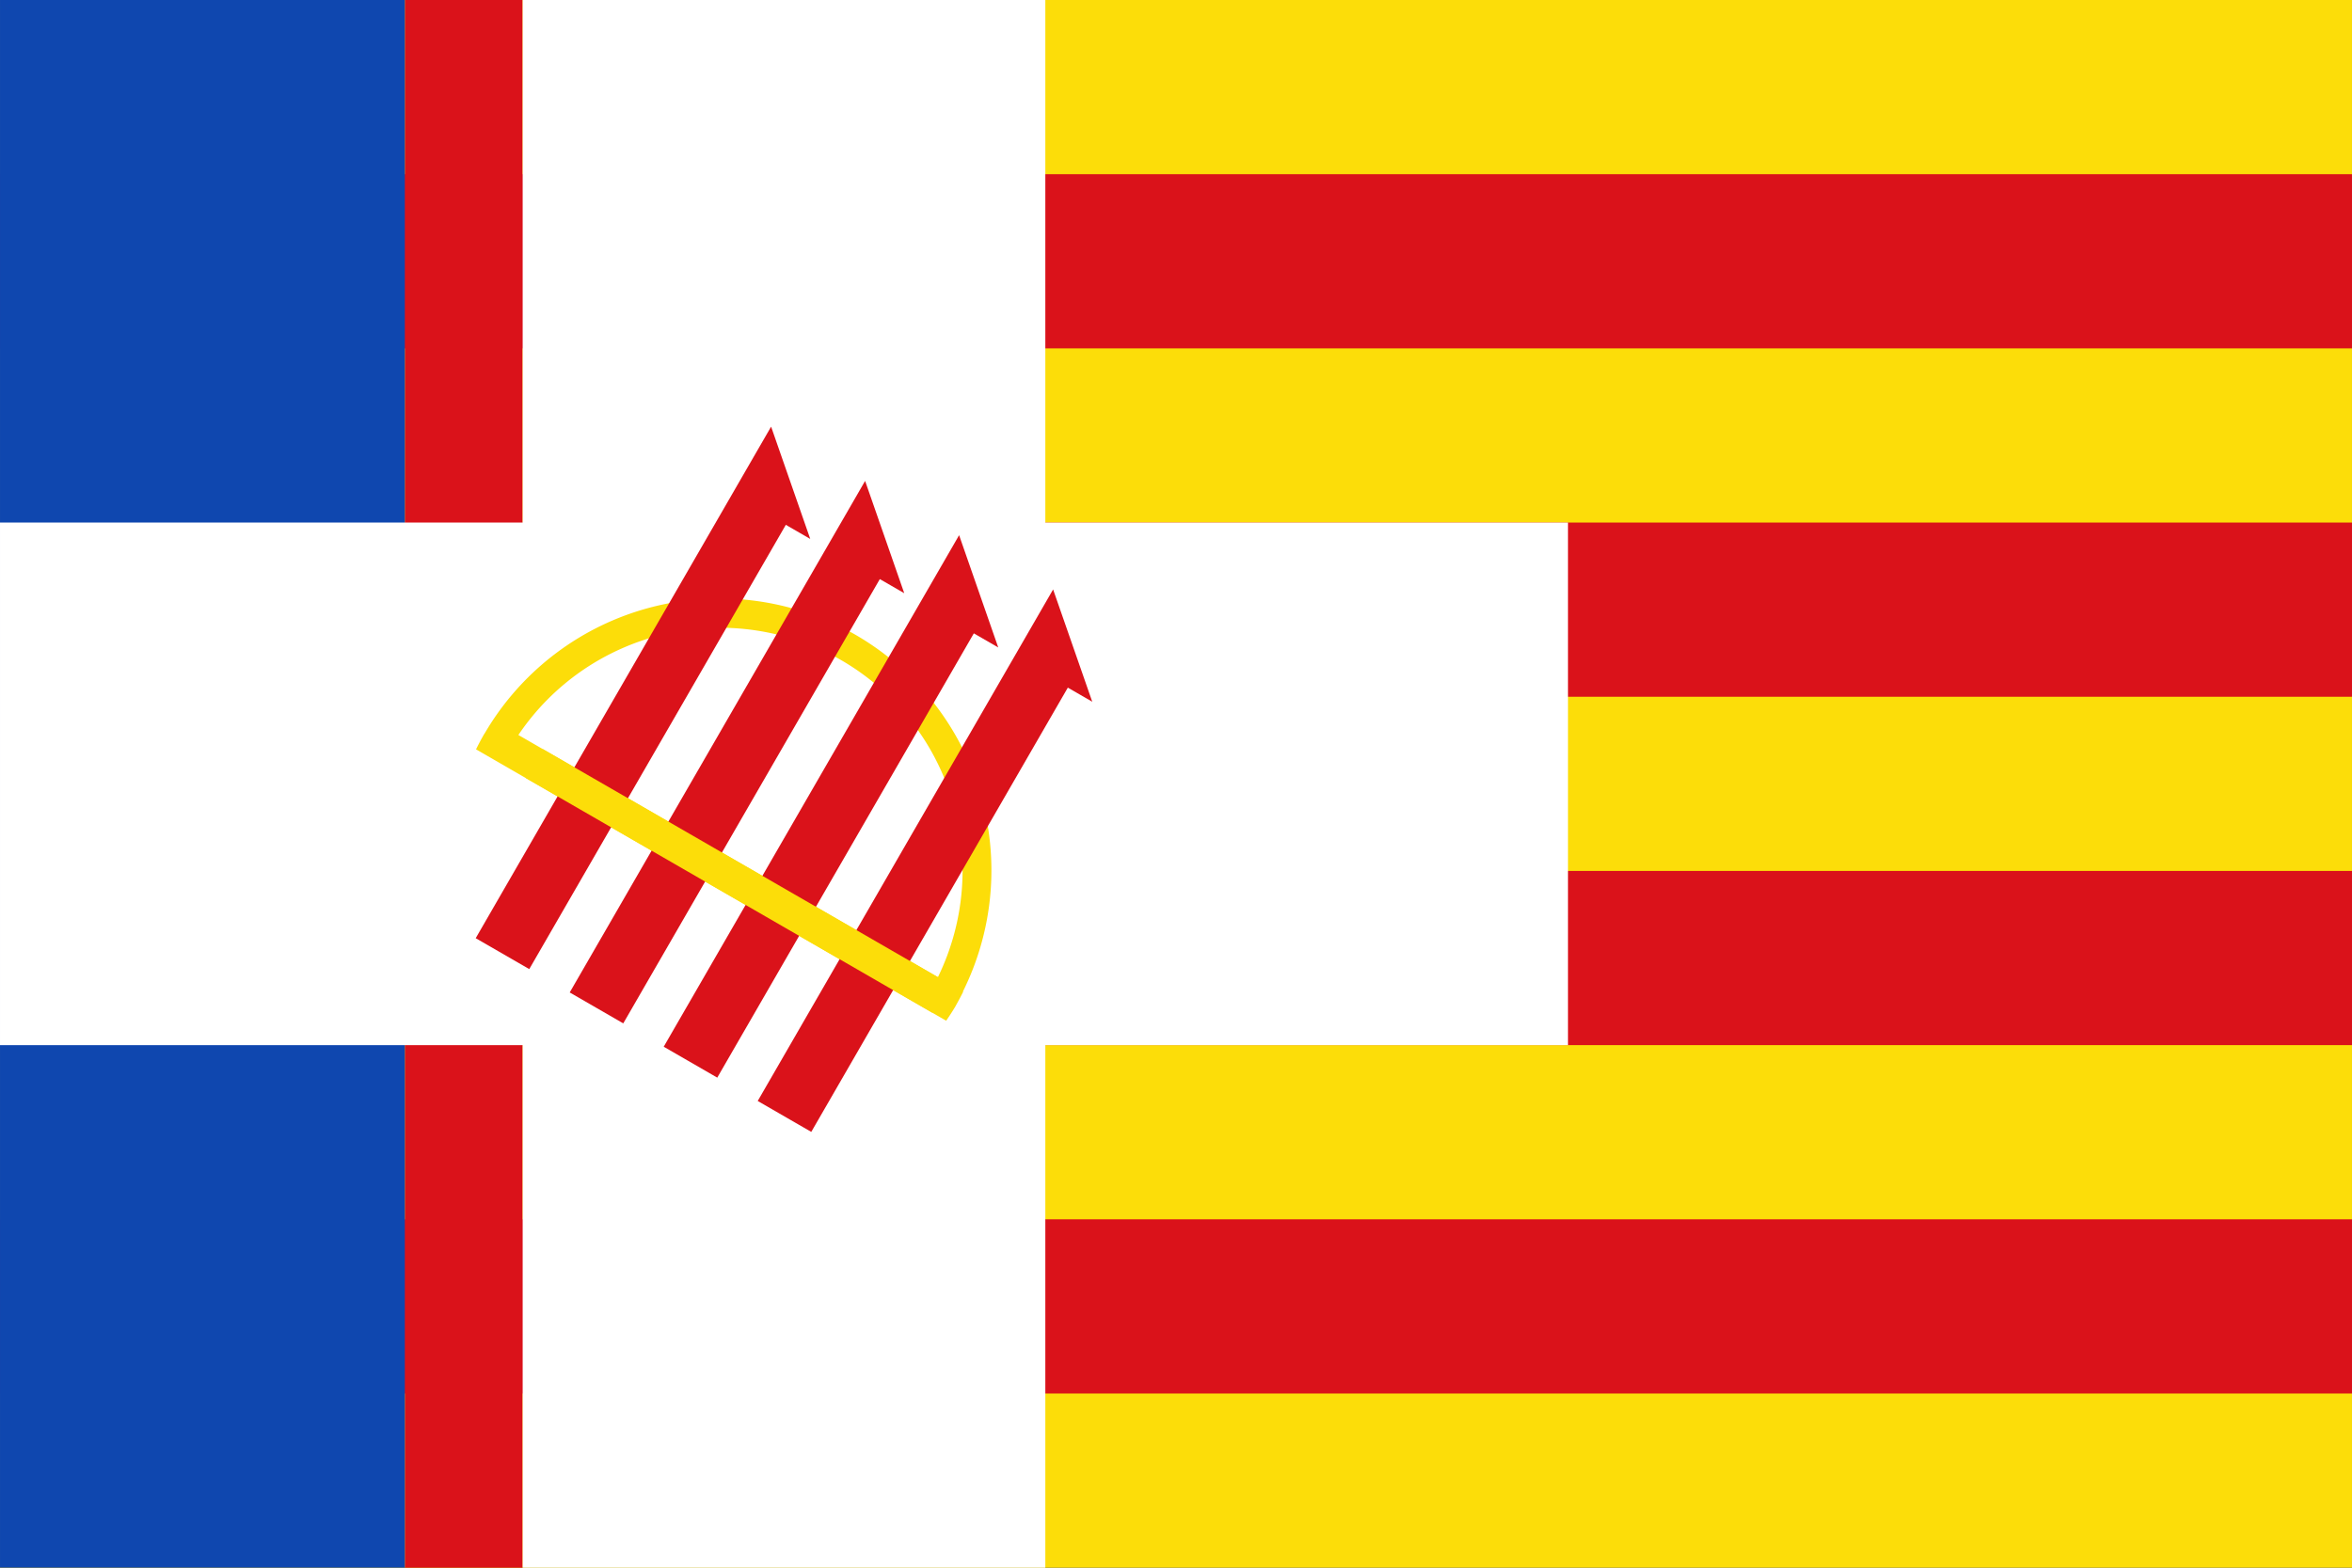
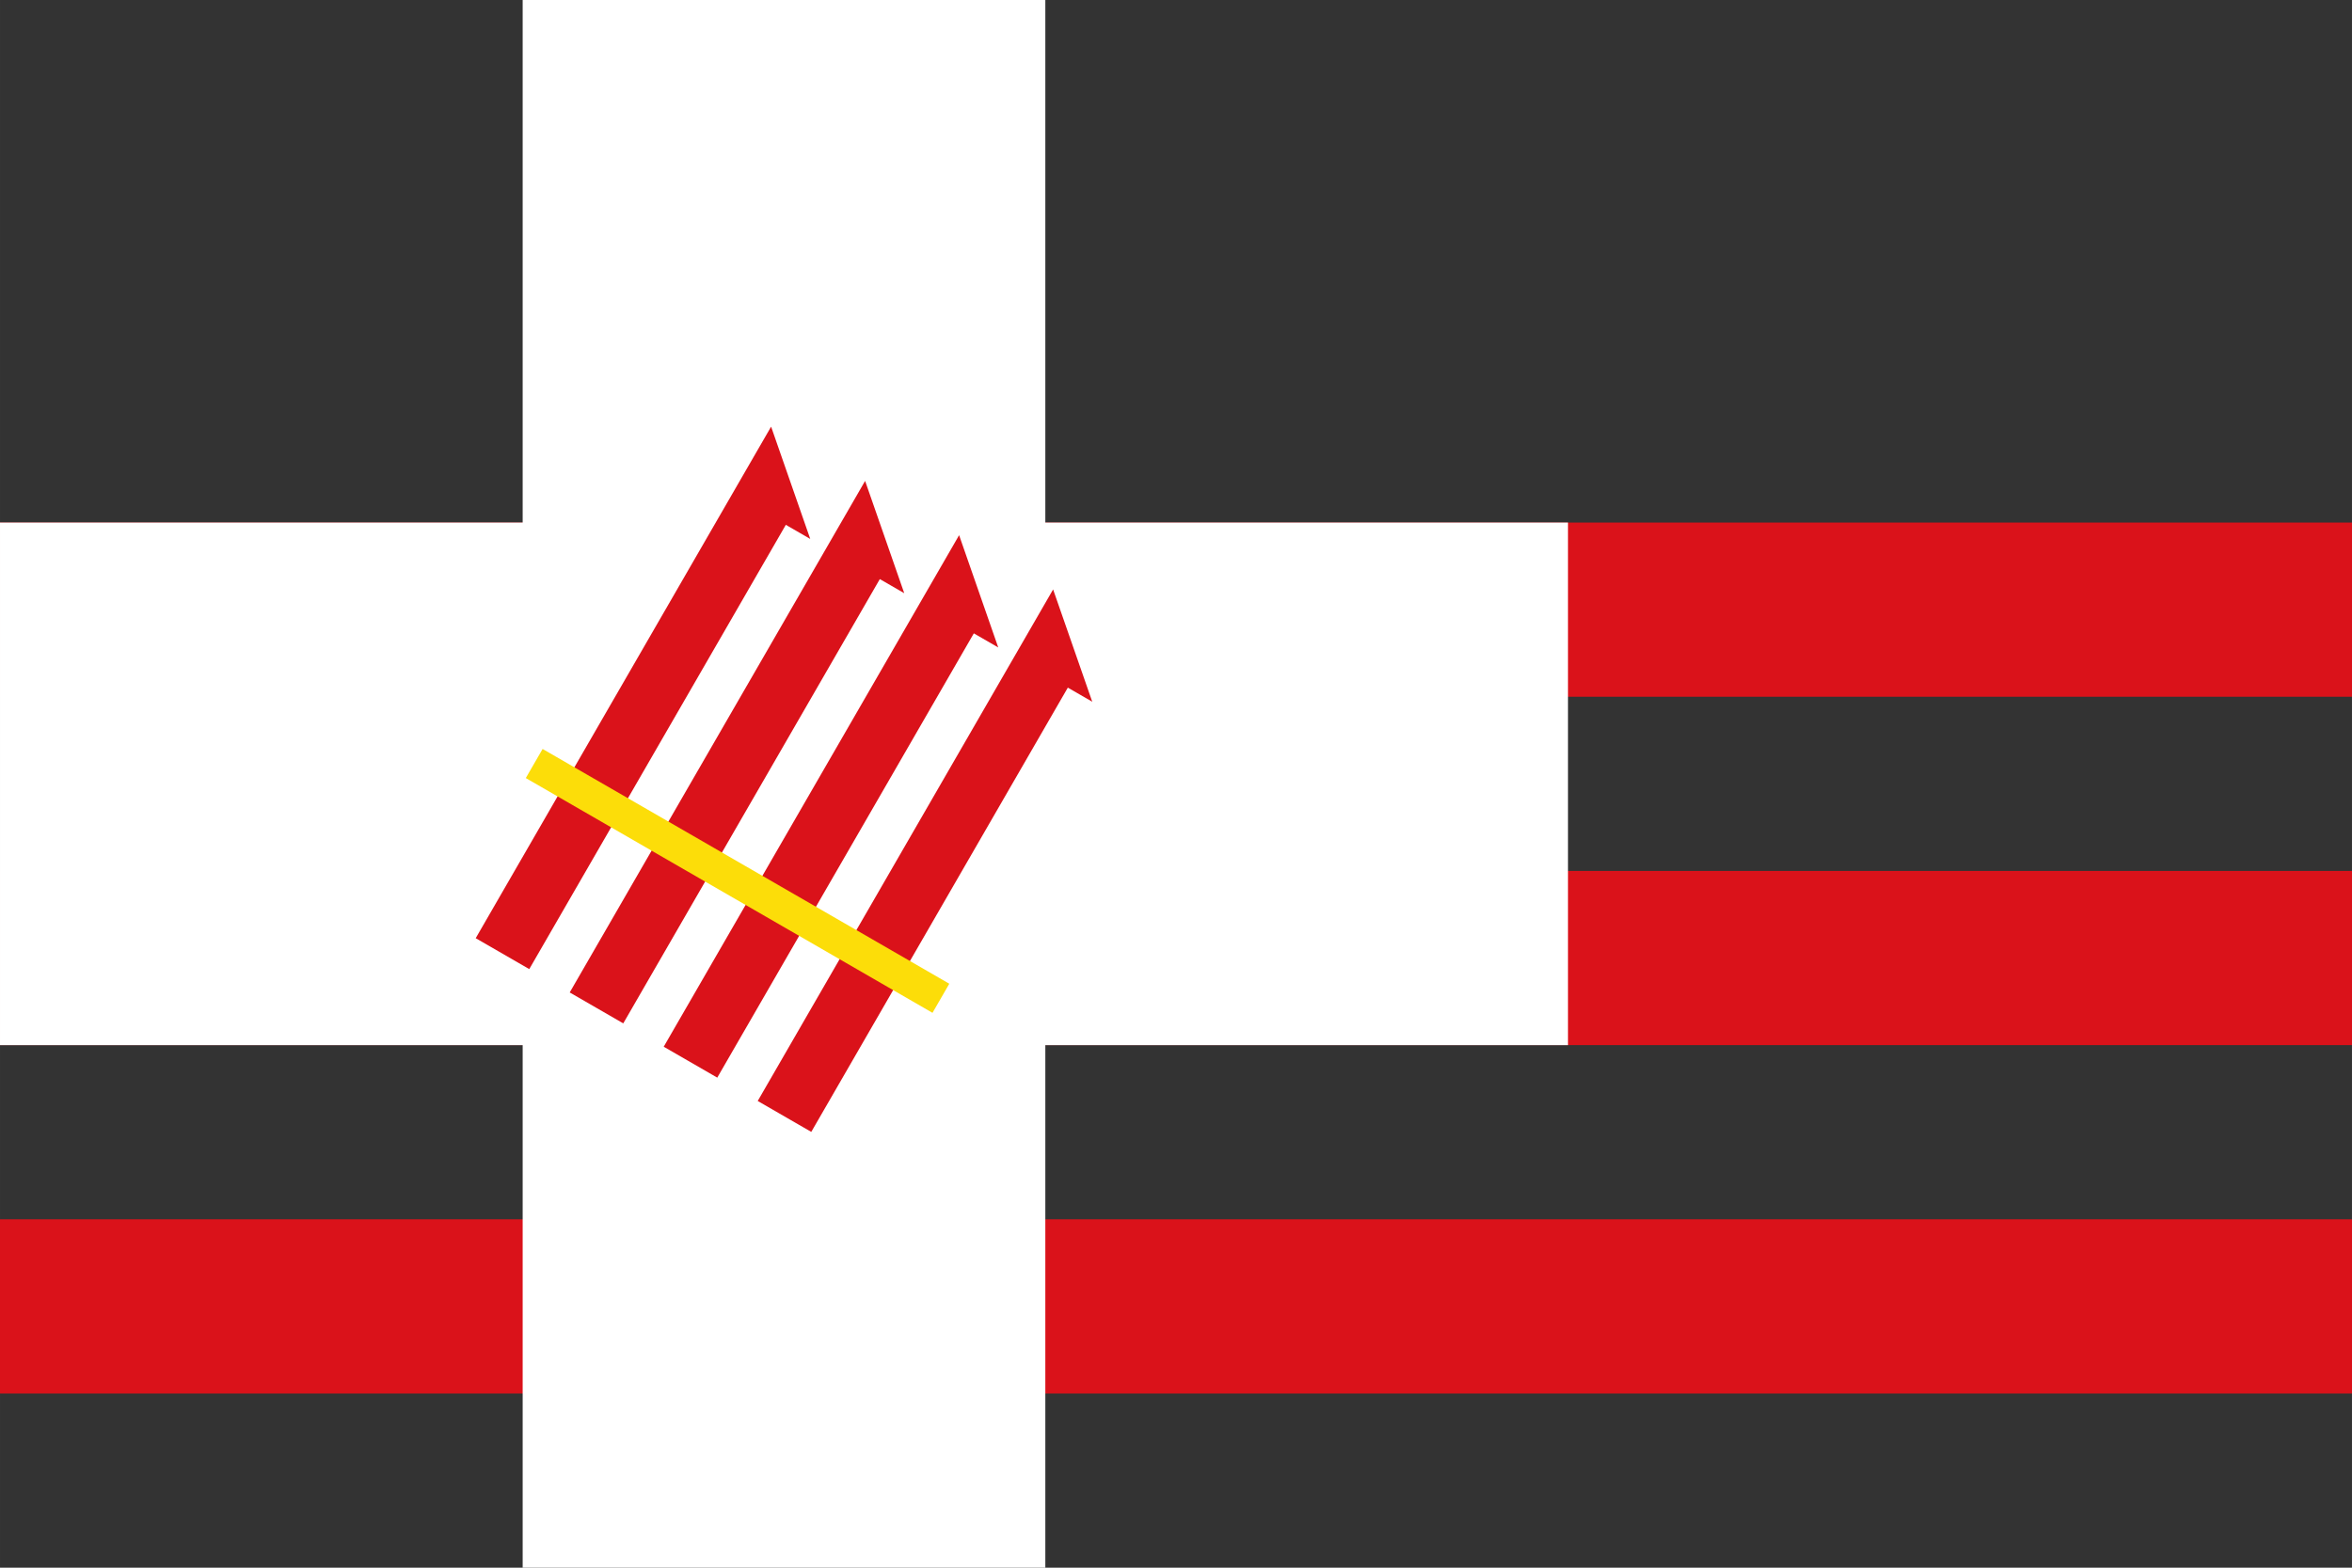
<svg xmlns="http://www.w3.org/2000/svg" xmlns:ns1="http://www.inkscape.org/namespaces/inkscape" xmlns:ns2="http://sodipodi.sourceforge.net/DTD/sodipodi-0.dtd" width="211.667mm" height="141.111mm" viewBox="0 0 750 500.001" id="svg2" version="1.1" ns1:version="0.91 r13725" ns2:docname="Bandera de DRV (f.1935).svg" ns1:export-filename="C:\Users\usuario\OneDrive\DRV2.png" ns1:export-xdpi="180" ns1:export-ydpi="180">
  <rect x="0" y="0" width="750" height="500.001" fill="#333333" stroke="none" />
  <defs id="defs4">
    <ns1:perspective id="perspective10" ns1:persp3d-origin="372.04722 : 350.78737 : 1" ns1:vp_z="744.09443 : 526.18106 : 1" ns1:vp_y="0 : 999.99995 : 0" ns1:vp_x="0 : 526.18106 : 1" ns2:type="inkscape:persp3d" />
    <ns1:perspective ns2:type="inkscape:persp3d" ns1:vp_x="0 : 526.18106 : 1" ns1:vp_y="0 : 999.99995 : 0" ns1:vp_z="744.09443 : 526.18106 : 1" ns1:persp3d-origin="372.04722 : 350.78737 : 1" id="perspective3324" />
    <ns1:perspective ns2:type="inkscape:persp3d" ns1:vp_x="0 : 526.18106 : 1" ns1:vp_y="0 : 999.99995 : 0" ns1:vp_z="744.09443 : 526.18106 : 1" ns1:persp3d-origin="372.04722 : 350.78737 : 1" id="perspective4331" />
    <ns1:perspective ns2:type="inkscape:persp3d" ns1:vp_x="0 : 526.18106 : 1" ns1:vp_y="0 : 999.99995 : 0" ns1:vp_z="744.09443 : 526.18106 : 1" ns1:persp3d-origin="372.04722 : 350.78737 : 1" id="perspective3407" />
  </defs>
  <ns2:namedview id="base" pagecolor="#ffffff" bordercolor="#666666" borderopacity="1.0" ns1:pageopacity="0.0" ns1:pageshadow="2" ns1:zoom="1" ns1:cx="376.98248" ns1:cy="172.01934" ns1:document-units="px" ns1:current-layer="layer1" showgrid="false" ns1:window-width="1366" ns1:window-height="705" ns1:window-x="-8" ns1:window-y="-8" ns1:window-maximized="1" ns1:object-paths="true" ns1:snap-intersection-paths="true" ns1:object-nodes="false" ns1:snap-smooth-nodes="true" ns1:snap-midpoints="true" ns1:snap-nodes="true" fit-margin-top="0" fit-margin-left="0" fit-margin-right="0" fit-margin-bottom="0" />
  <g ns1:label="Capa 1" ns1:groupmode="layer" id="layer1" transform="translate(-29.616,-1049.904)">
-     <rect style="opacity:1;fill:#fcdd09;fill-opacity:1;stroke:none;stroke-width:2.115;stroke-linejoin:miter;stroke-miterlimit:2.414;stroke-dasharray:none;stroke-opacity:1" id="rect4880" width="750" height="500" x="29.616" y="1049.904" ry="0" />
    <g id="g4936" transform="translate(0,55.556)">
      <rect y="1161.015" x="29.616" height="55.556" width="750" id="rect4882" style="opacity:1;fill:#da121a;fill-opacity:1;stroke:none;stroke-width:2.115;stroke-linejoin:miter;stroke-miterlimit:2.414;stroke-dasharray:none;stroke-opacity:1" />
-       <rect style="opacity:1;fill:#da121a;fill-opacity:1;stroke:none;stroke-width:2.115;stroke-linejoin:miter;stroke-miterlimit:2.414;stroke-dasharray:none;stroke-opacity:1" id="rect4884" width="750" height="55.556" x="29.616" y="1049.904" />
      <rect style="opacity:1;fill:#da121a;fill-opacity:1;stroke:none;stroke-width:2.115;stroke-linejoin:miter;stroke-miterlimit:2.414;stroke-dasharray:none;stroke-opacity:1" id="rect4898" width="750" height="55.556" x="29.616" y="1383.237" />
      <rect y="1272.126" x="29.616" height="55.556" width="750" id="rect4900" style="opacity:1;fill:#da121a;fill-opacity:1;stroke:none;stroke-width:2.115;stroke-linejoin:miter;stroke-miterlimit:2.414;stroke-dasharray:none;stroke-opacity:1" />
    </g>
-     <path style="opacity:1;fill:#0f47af;fill-opacity:1;stroke:none;stroke-width:2.115;stroke-linejoin:miter;stroke-miterlimit:2.414;stroke-dasharray:none;stroke-opacity:1" d="m 129.617,1094.686 0,500 129.166,0 0,-500 -129.166,0 z" transform="translate(-100,-44.781)" id="rect4942" ns1:connector-curvature="0" />
-     <rect style="opacity:1;fill:#da121a;fill-opacity:1;stroke:none;stroke-width:2.115;stroke-linejoin:miter;stroke-miterlimit:2.414;stroke-dasharray:none;stroke-opacity:1" id="rect4944" width="37.5" height="500" x="158.782" y="1049.904" />
    <path style="opacity:1;fill:#ffffff;fill-opacity:1;stroke:none;stroke-width:2.115;stroke-linejoin:miter;stroke-miterlimit:2.414;stroke-dasharray:none;stroke-opacity:1" d="m 196.282,1049.904 0,166.666 -166.666,0 0,166.668 166.666,0 0,166.666 166.666,0 0,-166.666 166.668,0 0,-166.668 -166.668,0 0,-166.666 -166.666,0 z" id="rect4946" ns1:connector-curvature="0" />
    <g id="g4315" transform="matrix(0.866,0.5,-0.5,0.866,276.816,714.013)">
-       <path id="path4275" d="m 291.428,453.434 a 86.786,86.786 0 0 0 -86.75,86.072 86.786,86.786 0 0 0 -0.035,0.713 86.786,86.786 0 0 0 0.189,5.357 l 173.115,0 a 86.786,86.786 0 0 0 0.268,-5.357 86.786,86.786 0 0 0 -0.025,-0.713 86.786,86.786 0 0 0 0,-0.004 86.786,86.786 0 0 0 -0.166,-4.641 l -0.104,0 A 86.786,86.786 0 0 0 291.428,453.433 Z m 0,9.285 a 77.5,77.5 0 0 1 77.289,72.143 l -154.479,0 a 77.5,77.5 0 0 1 77.189,-72.143 z" style="opacity:1;fill:#fcdd09;fill-opacity:1;stroke:none;stroke-width:2.115;stroke-linejoin:miter;stroke-miterlimit:2.414;stroke-dasharray:none;stroke-opacity:1" ns1:connector-curvature="0" />
      <path ns2:nodetypes="cccccc" ns1:connector-curvature="0" id="rect4271" d="m 234.86,409.4 28.713,24.773 -8.994,0 0,163.621 -19.719,0 z" style="opacity:1;fill:#da121a;fill-opacity:1;stroke:none;stroke-width:2.115;stroke-linejoin:miter;stroke-miterlimit:2.414;stroke-dasharray:none;stroke-opacity:1" />
      <path style="opacity:1;fill:#da121a;fill-opacity:1;stroke:none;stroke-width:2.115;stroke-linejoin:miter;stroke-miterlimit:2.414;stroke-dasharray:none;stroke-opacity:1" d="m 269.474,409.4 28.713,24.773 -8.994,0 0,163.621 -19.719,0 z" id="path4303" ns1:connector-curvature="0" ns2:nodetypes="cccccc" />
      <path ns2:nodetypes="cccccc" ns1:connector-curvature="0" id="path4307" d="m 304.087,409.4 28.713,24.773 -8.994,0 0,163.621 -19.719,0 z" style="opacity:1;fill:#da121a;fill-opacity:1;stroke:none;stroke-width:2.115;stroke-linejoin:miter;stroke-miterlimit:2.414;stroke-dasharray:none;stroke-opacity:1" />
      <path style="opacity:1;fill:#da121a;fill-opacity:1;stroke:none;stroke-width:2.115;stroke-linejoin:miter;stroke-miterlimit:2.414;stroke-dasharray:none;stroke-opacity:1" d="m 338.701,409.4 28.713,24.773 -8.994,0 0,163.621 -19.719,0 z" id="path4311" ns1:connector-curvature="0" ns2:nodetypes="cccccc" />
      <rect y="534.861" x="223.157" height="10.715" width="149.754" id="rect4313" style="opacity:1;fill:#fcdd09;fill-opacity:1;stroke:none;stroke-width:2.115;stroke-linejoin:miter;stroke-miterlimit:2.414;stroke-dasharray:none;stroke-opacity:1" />
    </g>
  </g>
</svg>